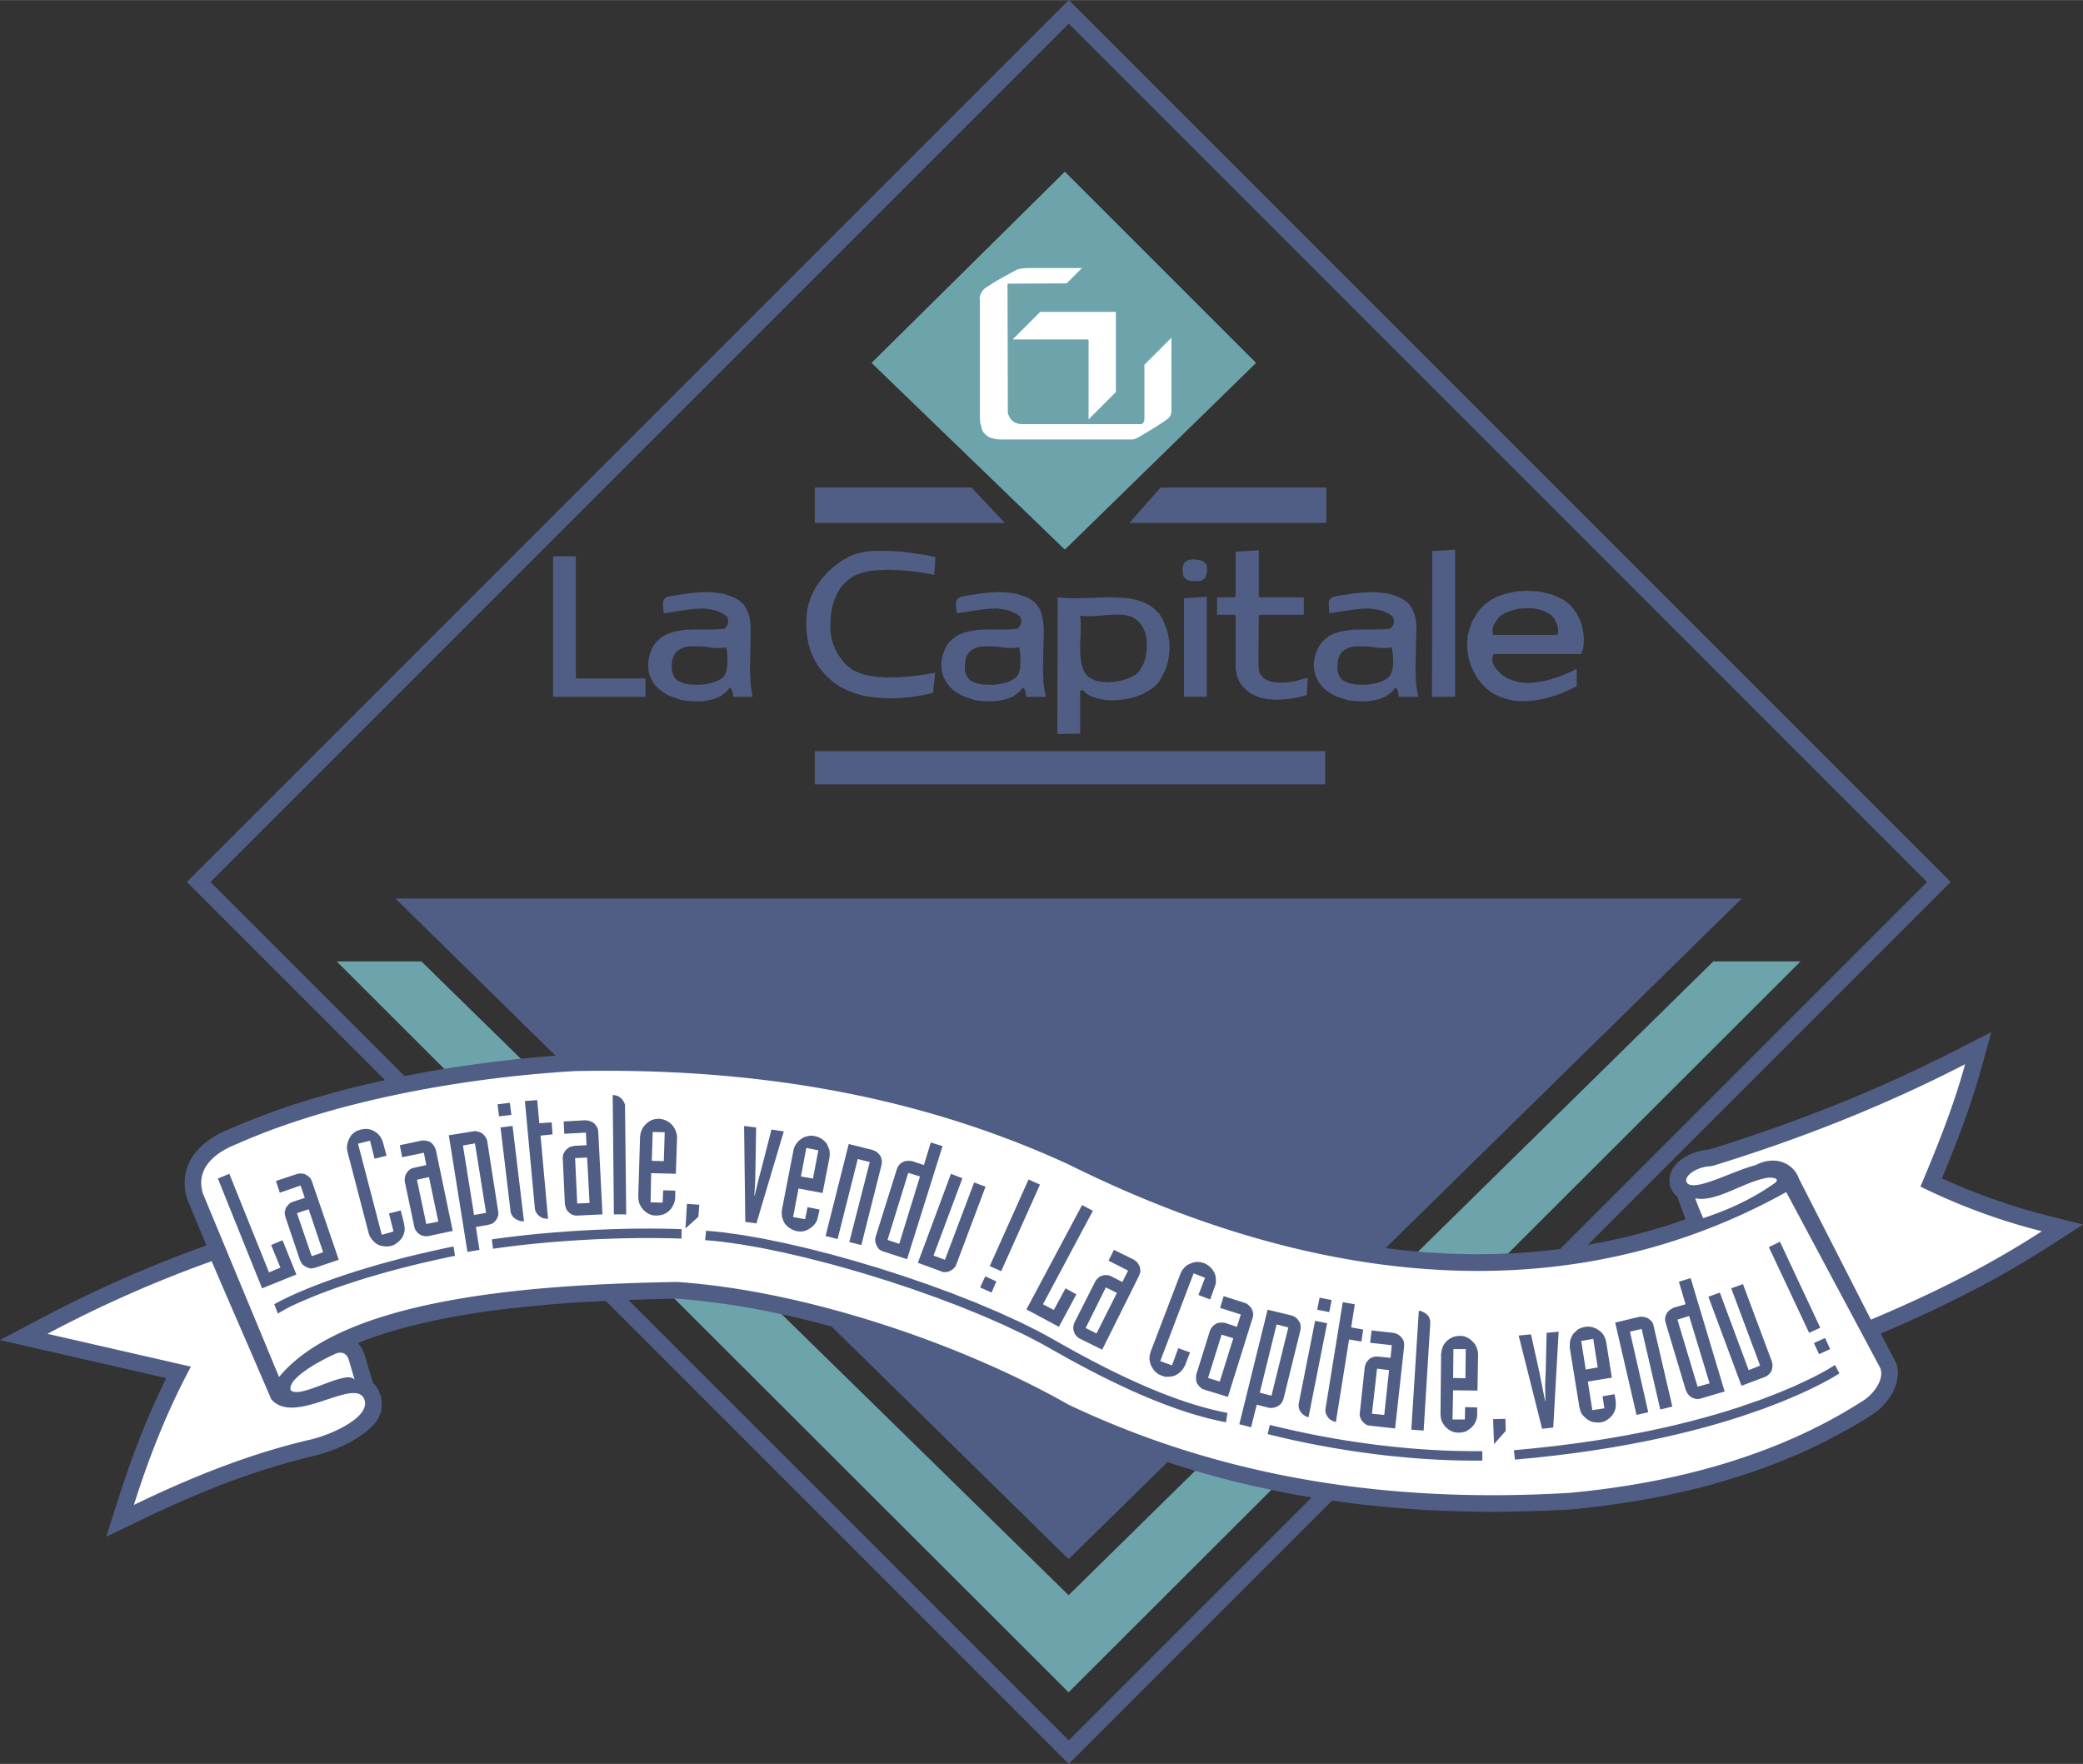
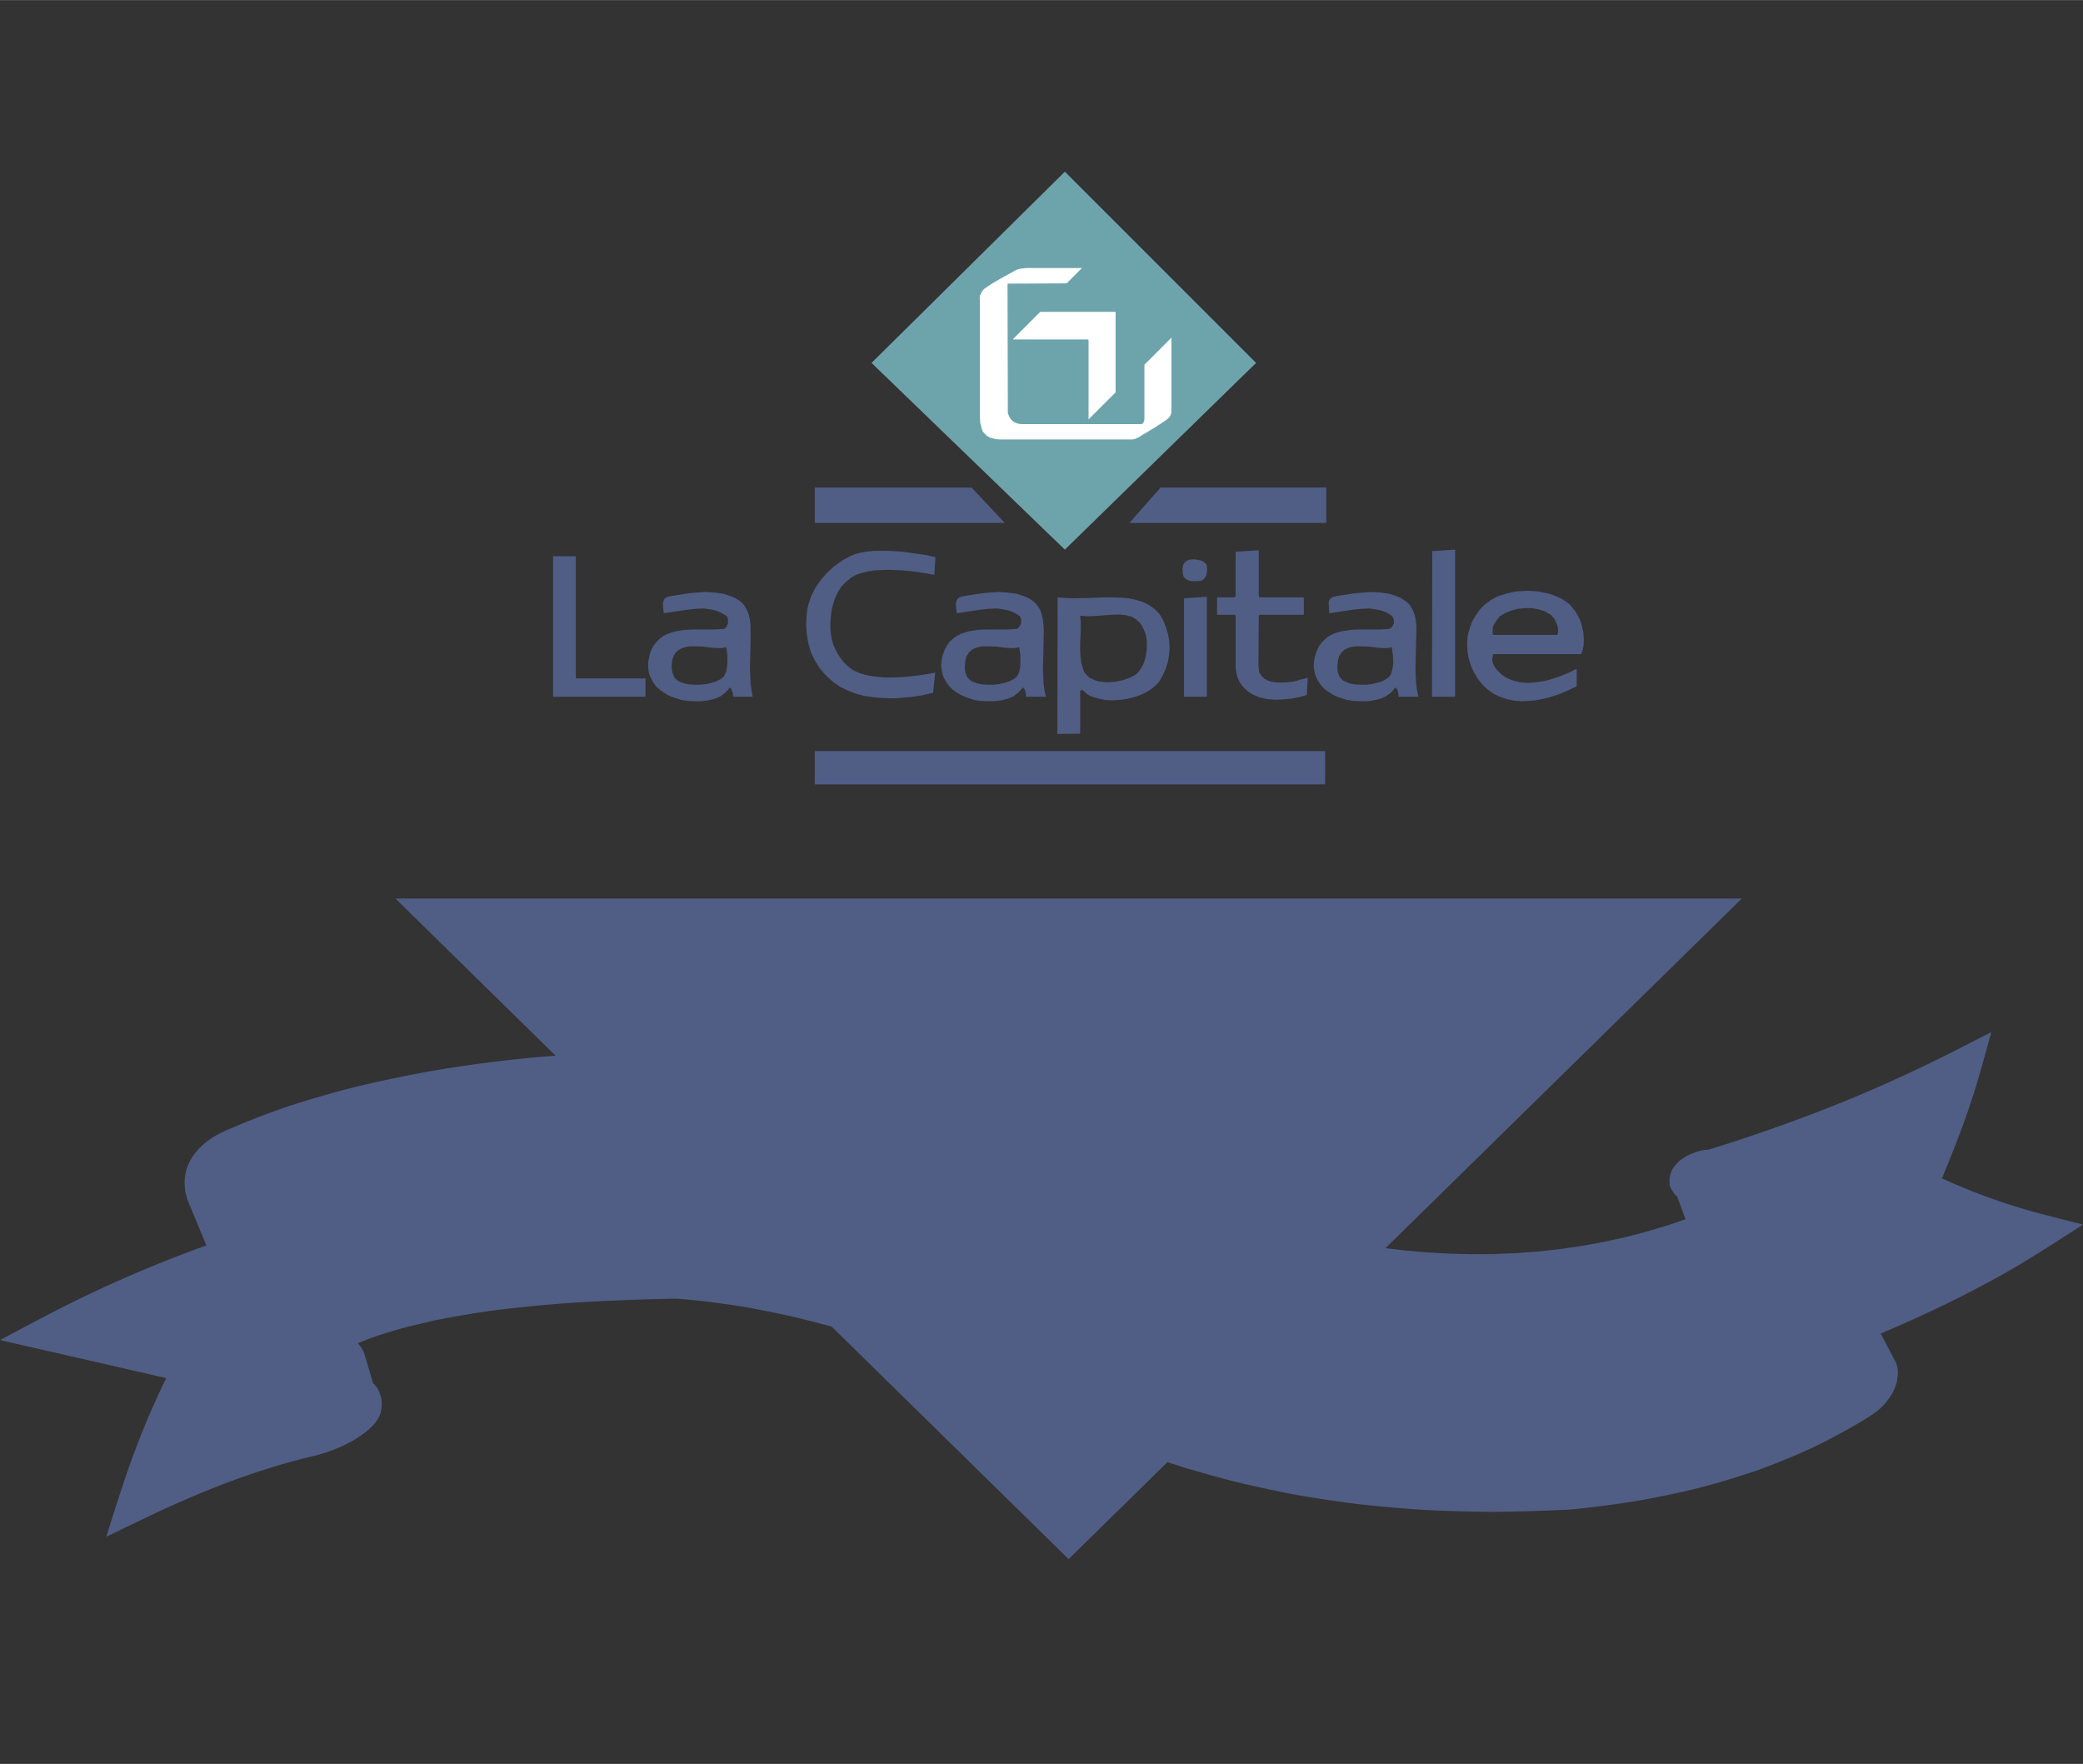
<svg xmlns="http://www.w3.org/2000/svg" width="2500" height="2117" viewBox="0 0 680.451 576.149">
  <rect x="0" y="0" width="680.451" height="576.149" fill="#333333" stroke="none" />
-   <path fill="#6da4ac" d="M349.08 552.755l-239.1-238.74h27.68l211.42 207.026 210.602-207.026h28.5L349.08 552.755z" />
-   <path d="M349.141 0L61.054 288.076 349.14 576.149l288.086-288.073L349.141 0zM68.754 288.076L349.141 7.7l280.385 280.376L349.141 568.45 68.754 288.076z" fill="#505e86" />
  <path fill="#505e86" d="M349.08 509.254l-219.918-215.79H569l-219.92 215.79z" />
  <path d="M119.251 467.907c-4.702 3.596-10.338 5.957-16.039 7.473-9.711 2.268-19.135 5.207-28.485 8.68-9.117 3.451-18.015 7.33-26.817 11.524l-13.2 6.365c2.197-6.892 4.336-13.806 6.679-20.644 3.707-10.658 7.919-21.065 12.927-31.182C36.215 445.977 18.107 441.833 0 437.7c6.924-3.663 13.825-7.38 20.809-10.924a424.005 424.005 0 0 1 46.614-20l-6.249-15.052-.561-2.16c-.531-3.144-.358-5.75.702-8.764l.793-1.726c3.014-5.287 7.886-8.346 13.414-10.551 6.126-2.658 12.291-5.003 18.606-7.163a339.562 339.562 0 0 1 20.41-5.951c9.568-2.365 19.139-4.341 28.852-6.02a471.187 471.187 0 0 1 29.466-3.861c4.877-.443 9.75-.819 14.641-1.133a609.247 609.247 0 0 1 26.317.158c8.711.345 17.357.889 26.044 1.657 6.92.701 13.795 1.535 20.686 2.514a481.312 481.312 0 0 1 20.529 3.657 458.411 458.411 0 0 1 20.35 4.884 437.874 437.874 0 0 1 20.146 6.192 483.434 483.434 0 0 1 14.959 5.553 472.666 472.666 0 0 1 14.848 6.383l13.953 6.609 14.033 5.977 14.197 5.353 14.336 4.68 14.443 3.958 14.527 3.191 14.576 2.375 7.301.867 7.305.648 7.303.42 7.299.188 7.295-.052 7.283-.293 7.271-.545 7.254-.799 7.238-1.062 7.215-1.328 7.191-1.602 7.166-1.881 7.137-2.167 4.91-1.698-2.74-7.435c-1.211-.901-1.768-2.212-2.424-3.527l-.088-2.264.33-1.629.588-1.38c.734-1.138 1.393-1.938 2.389-2.864l1.812-1.279c2.381-1.309 4.971-2.231 7.715-2.36 16.49-5.09 32.678-10.901 48.615-17.539a501.228 501.228 0 0 0 30.16-13.938l13.549-6.92c-1.727 6.191-3.379 12.41-5.268 18.551-3.121 9.938-6.871 19.624-10.873 29.231a202.837 202.837 0 0 0 30.123 10.988c5.299 1.434 10.631 2.753 15.951 4.117-7.607 4.888-15.137 9.815-22.934 14.373-13.92 8.028-28.342 14.948-43.129 21.214l5.104 9.794.398 1.661.115 1.625-.412 2.984a21.731 21.731 0 0 1-1.6 3.769 24.136 24.136 0 0 1-4.002 4.847c-2.5 2.098-5.385 3.687-8.176 5.361a213.788 213.788 0 0 1-14.197 7.461 228.991 228.991 0 0 1-17.871 7.278 262.07 262.07 0 0 1-18.58 5.597 300.33 300.33 0 0 1-19.088 4.064 340.957 340.957 0 0 1-22.736 3.012c-8.924.482-17.803.754-26.738.789a511.463 511.463 0 0 1-21.199-.622 475.486 475.486 0 0 1-21.07-1.826 445.838 445.838 0 0 1-20.92-3.113 422.046 422.046 0 0 1-20.746-4.483 459.297 459.297 0 0 1-15.428-4.309 401.004 401.004 0 0 1-20.377-7.075 450.985 450.985 0 0 1-15.121-6.346l-5.146-2.384a359.728 359.728 0 0 0-14.246-7.528c-8.881-4.295-17.839-8.179-27.02-11.782a445.927 445.927 0 0 0-20.447-7.172 399.55 399.55 0 0 0-24.836-6.862 378.817 378.817 0 0 0-16.252-3.328c-7.638-1.266-15.202-2.237-22.92-2.819-11.173.226-22.31.626-33.462 1.316-9.313.66-18.54 1.546-27.794 2.757a334.746 334.746 0 0 0-18.081 3.136l-8.568 2.039c-5.415 1.511-10.896 3.094-16.062 5.33 1.15 1.231 1.813 2.461 2.3 4.061.905 3.013 1.776 6.029 2.68 9.035 1.415 1.107 2.144 2.981 2.629 4.646.934 5.98-1.917 8.646-5.265 11.423z" fill="#505e86" />
-   <path d="M69.146 411.944a401.886 401.886 0 0 0-53.638 23.712l46.862 10.728c-8.073 15.056-13.87 30.111-18.632 45.167 19.385-9.402 38.769-17.019 58.154-21.454 7.264-1.846 19.184-7.416 17.137-12.985-2.902-7.693-22.87 8.895-30.433-.112-6.586-15.434-12.863-29.624-19.45-45.056zm279.926 46.861c-36.472-20.702-87.623-37.451-128.047-40.086-39.899.753-107.463 3.765-129.86 31.053l-24.843-59.847c-2.447-7.716 3.011-13.173 11.292-16.373 30.489-13.55 72.27-21.454 110.099-23.713 55.48-1.128 109.831 6.775 161.358 30.488 74.191 36.887 158.547 51.189 234.432 9.033l30.488 57.023c2.07 3.765-2.068 9.222-5.645 11.291-27.854 17.88-61.355 26.725-95.42 29.924-56.311 3.388-111.494-3.952-163.854-28.793zm-254.14-4.778c-1.035-3.827 9.643-9.592 14.197-11.642 2.507-1.287 4.086-.252 4.734 1.555.725 2.381 1.294 4.451 2.019 6.83-2.276-3.93-18.053 6.568-20.95 3.257zm455.91-68.135c-.387-2.337 4.09-4.945 8.295-4.987 28.406-8.684 56.086-19.549 82.801-33.31-3.803 13.855-9.092 26.966-14.592 39.972 12.396 6.093 25.562 11.036 39.654 14.593-18.611 12.068-37.225 21.03-55.834 28.868l-23.477-45.998c-1.586-4.653-7.297-8.037-14.275-4.442-7.615 1.903-21.035 9.477-22.572 5.304zm2.965 5.513c.855 2.621 1.709 4.387 2.566 6.482 7.877-2.611 15.619-6.032 22.822-11.074 2.475-1.53.898-2.25-1.486-2.16-7.697 1.036-16.881 8.148-23.902 6.752z" fill="#fff" />
  <path d="M89.59 425.979c5.976-3.253 12.341-5.757 18.728-8.074a337.123 337.123 0 0 1 7.15-2.41 396.374 396.374 0 0 1 8.347-2.509 453.442 453.442 0 0 1 9.584-2.542 522.397 522.397 0 0 1 10.861-2.513l3.874-.812.506 3.051a533.266 533.266 0 0 0-11.051 2.435 490.286 490.286 0 0 0-9.909 2.516 413.143 413.143 0 0 0-8.658 2.499 345.601 345.601 0 0 0-7.447 2.418 302.887 302.887 0 0 0-6.276 2.274 173.617 173.617 0 0 0-9.205 3.859c-2.048.964-3.373 1.712-5.323 2.864l-1.181-3.056zm72.573-21.378c4.77-.661 9.542-1.203 14.335-1.663a441.9 441.9 0 0 1 13.849-1.035 436.894 436.894 0 0 1 16.428-.589c2.045-.023 4.089-.034 6.134-.032 3.257.022 6.508.083 9.763.194l-.052 3.089c-4.592-.157-9.174-.21-13.768-.185-4.765.054-9.52.188-14.28.396-5.304.262-10.591.613-15.882 1.064-2.491.226-4.978.471-7.464.737-3.399.384-6.785.812-10.169 1.306l-.411-3.062 1.517-.22zm71.149-2.394l2.95.316 6.292.876 6.756 1.182 7.146 1.466 7.459 1.728 7.698 1.967 7.857 2.186 7.941 2.382 7.949 2.556 7.878 2.709 7.73 2.84 7.505 2.949 7.204 3.037 6.826 3.104 3.248 1.571 3.125 1.58 2.992 1.587c3.16 1.765 6.303 3.561 9.473 5.31a364.326 364.326 0 0 0 12.213 6.364 297.335 297.335 0 0 0 9.012 4.209 255.96 255.96 0 0 0 7.268 3.032 204.69 204.69 0 0 0 7.234 2.636c1.777.582 3.557 1.136 5.354 1.663l3.516.939c1.676.4 3.346.77 5.035 1.102l-.486 3.054a138.675 138.675 0 0 1-5.295-1.156 172.14 172.14 0 0 1-5.439-1.503 201.04 201.04 0 0 1-5.506-1.8 219.608 219.608 0 0 1-7.387-2.795 269.945 269.945 0 0 1-7.377-3.165 308.359 308.359 0 0 1-12.66-6.155 442.55 442.55 0 0 1-6.965-3.716c-3.166-1.747-6.309-3.541-9.465-5.305l-2.937-1.558-3.073-1.555-6.518-3.087-6.945-3.039-7.294-2.968-7.563-2.872-7.752-2.756-7.864-2.615-7.896-2.453a606.597 606.597 0 0 0-11.733-3.327l-7.632-1.95-7.388-1.712-7.063-1.448-6.659-1.166-6.174-.859-2.878-.308-2.684-.221.316-3.073 2.656.217zm183.528 63.71c3.67.877 7.348 1.693 11.045 2.453a369.84 369.84 0 0 0 11.158 2.026c3.713.585 7.424 1.114 11.152 1.586 3.67.436 7.338.814 11.02 1.135 3.588.283 7.17.509 10.766.673 3.465.129 6.92.197 10.387.2l1.848-.017.012 3.09a277.1 277.1 0 0 1-10.234-.107c-3.617-.134-7.221-.33-10.83-.586a353.359 353.359 0 0 1-11.102-1.055 370.075 370.075 0 0 1-11.252-1.513 370.993 370.993 0 0 1-11.285-1.96 416.46 416.46 0 0 1-6.736-1.385 367.975 367.975 0 0 1-8.699-2.04l.727-3.003 2.023.503zm97.371 5.603l6.078-.869 5.836-.933 5.594-.987 5.355-1.036 5.119-1.079 4.885-1.114 4.65-1.144 4.422-1.164 4.193-1.181 3.967-1.188 3.742-1.188 6.822-2.355 5.951-2.278 5.098-2.148a206.536 206.536 0 0 0 6.084-2.857c2.52-1.289 5.055-2.604 7.42-4.163l1.457 2.74c-4.346 2.771-9.023 4.991-13.713 7.106l-5.191 2.188-6.047 2.316-6.92 2.389-3.793 1.204-4.016 1.203-4.242 1.193-4.471 1.178-4.703 1.155-4.934 1.126-5.168 1.09-5.406 1.046-5.645.997-5.885.939-6.129.877-6.375.806-6.619.729-6.742.633-.334-3.071 6.762-.636 6.572-.723 6.326-.801zM71.176 384.953l3.733-1.571L87.875 415.6l3.733-1.571-3.045-7.367 3.733-1.571 4.518 11.197-11.197 4.519-14.441-35.854zm39.487 26.521l-7.563 2.555-.786.195-.786.099-.785-.196-.688-.295-.688-.393-.589-.491-.393-.589-.393-.786-4.715-13.948-.196-.884-.098-.786.197-.688.196-.785.491-.59.491-.589.589-.491.786-.295 3.831-1.276-1.375-4.028-6.777 2.357-1.277-3.83 6.777-2.26.786-.196h.786l.786.099.688.295.589.393.589.491.491.687.294.688 8.742 25.537zm-8.84-1.178l3.732-1.277-4.715-14.046-3.831 1.276 4.814 14.047zm11.689-34.085l-.197-1.179.099-1.179.294-1.08.491-1.081.589-.981.884-.786.982-.59 1.179-.393 1.179-.196h1.179l1.179.294.982.492.982.688.786.884.589.981.393 1.081 1.179 4.322-3.929.981-1.474-5.893-3.929.982 7.76 29.762 3.831-1.08-1.473-5.895 3.831-.981 1.081 4.224.196 1.276v1.18l-.294 1.08-.492 1.08-.687.885-.885.785-.982.688-1.081.394-1.277.196-1.179-.099-1.08-.196-1.081-.491-.884-.688-.786-.885-.687-.981-.394-1.179-6.874-26.422zm34.378 25.834l-7.858 1.669-.786.099-.786-.099-.786-.196-.687-.393-.59-.491-.491-.589-.393-.688-.196-.785-3.045-14.439-.098-.785.098-.786.197-.786.393-.688.394-.589.589-.491.688-.394.786-.196 3.929-.885-.786-4.026-7.072 1.474-.786-3.93 6.974-1.473.786-.099.786.099.786.196.688.295.59.491.491.589.393.688.294.786 5.498 26.422zm-8.643-2.26l3.929-.786-3.045-14.537-3.929.885 3.045 14.438zm7.367-28.976l7.956-1.276.786-.099.785.196.786.196.589.394.589.491.491.688.393.687.196.787 3.536 22.689.099.785-.099.787-.294.688-.393.688-.492.589-.589.491-.786.295-.786.195-3.929.688 1.179 7.465-3.929.688-6.088-38.112zm8.25 26.03l3.929-.688-3.635-22.689-3.929.688 3.635 22.689zm16.306 2.062h-.786l-.786-.196-.688-.295-.688-.394-.589-.49-.394-.59-.393-.786-.099-.785-3.241-27.11 3.929-.491 3.735 31.137zm-4.126-34.771l-4.027.491-.491-3.93 4.027-.491.491 3.93zm13.457 6.385l-3.929.393 2.456 27.208-.785-.099-.787-.098-.688-.295-.687-.49-.491-.491-.492-.688-.294-.688-.098-.785-3.242-34.871 4.027-.294.688 7.563 4.027-.295.295 3.93zm16.306 26.128l-8.054.393h-.786l-.786-.196-.688-.295-.589-.491-.589-.589-.393-.688-.197-.688-.196-.785-.688-14.833v-.785l.197-.786.393-.688.393-.589.589-.492.688-.49.688-.196.885-.196 3.928-.197-.196-4.125-7.073.394-.196-4.028 7.071-.393.884.099.688.196.688.294.688.491.491.59.393.589.294.786.099.786 1.374 26.912zm-8.251-3.537l4.027-.196-.786-14.833-3.929.197.688 14.832zm11.59-35.46l.786.099.786.195.688.394.589.491.491.59.393.688.295.688v.785l.393 35.067h-4.027l-.394-38.997zm8.939 13.654l.196-1.277.393-1.08.589-.982.786-.884.884-.688.982-.589 1.179-.295 1.179-.099 1.277.196 1.081.394.982.589.884.785.688.885.491.982.393 1.178.098 1.18-.393 11.787-8.054-.197-.196 9.528 3.929.099.196-4.027 3.929.098v2.358l-.196 1.178-.393 1.081-.589 1.08-.786.885-.884.687-.982.492-1.178.294-1.179.099-1.276-.099-1.081-.393-.982-.59-.884-.785-.687-.885-.59-1.08-.294-1.08-.098-1.277.586-19.548zm3.831 7.858l3.93.098.294-9.43-3.929-.098-.295 9.43zm15.225 18.27l-4.125 3.732h-.098l.491-7.956 4.028.295-.296 3.929zm14.93-29.664l3.929.491-.196 12.277-.098 5.011-.295 5.009h.098l1.179-4.911 1.277-4.812 3.045-11.886 4.027.59-8.938 30.057-3.634-.491-.394-31.335zm16.109 8.054l.295-1.179.589-.982.786-.982.884-.688.982-.589 1.08-.295 1.179-.196 1.277.196 1.081.295 1.081.589.883.688.787.885.49 1.08.394 1.08.098 1.179-.098 1.179-2.26 11.591-7.858-1.474-1.768 9.332 3.929.688.786-3.93 3.929.786-.491 2.259-.294 1.18-.59 1.08-.786.884-.884.688-.981.589-1.081.394-1.179.099-1.179-.099-1.179-.394-1.081-.589-.884-.688-.785-.884-.491-.982-.393-1.179-.098-1.179.098-1.179 3.732-19.253zm2.455 8.448l3.929.688 1.768-9.233-3.929-.785-1.768 9.33zm15.618-10.609l7.858 1.965.688.295.687.393.59.589.49.59.295.688.196.786v.785l-.098.785-6.582 26.129-3.929-.982 6.679-26.128-3.928-.982-6.582 26.128-3.929-.982 7.565-30.059zm19.056 37.62l-7.563-2.455-.786-.295-.688-.393-.491-.59-.393-.688-.294-.688-.197-.786v-.785l.197-.786 6.875-21.904.295-.688.393-.688.59-.589.688-.393.687-.295.688-.098h.884l.786.098 3.831 1.276 2.259-7.366 3.831 1.179-11.592 36.934zm-6.385-6.286l3.831 1.277 6.777-22.003-3.831-1.179-6.777 21.905zm20.726-21.609l3.732 1.473-9.43 25.244 3.733 1.375 9.527-25.243 3.733 1.375-9.528 25.342-.295.688-.491.589-.59.492-.687.393-.688.295-.786.098h-.786l-.786-.294-7.465-2.751 10.807-29.076zm25.343 1.865l3.732 1.67-12.671 28.29-3.733-1.67 12.672-28.29zm-14.145 31.629l3.634 1.67-1.571 3.635-3.732-1.67 1.669-3.635zm31.629-23.279l3.535 1.867-16.305 30.547 3.536 1.867 3.832-7.072 3.535 1.965-5.697 10.607-10.608-5.696 18.172-34.085zm6.58 47.247l-7.17-3.536-.688-.394-.59-.589-.49-.59-.295-.785-.197-.688v-.786l.1-.786.293-.785 6.68-13.162.395-.688.588-.59.59-.491.688-.294.785-.197h.787l.785.099.688.294 3.635 1.867 1.865-3.732-6.385-3.242 1.77-3.536 6.385 3.144.686.491.59.491.393.688.395.688.098.688.1.786-.197.785-.295.786-11.989 24.064zm-5.403-7.073l3.537 1.769 6.678-13.261-3.633-1.768-6.582 13.26zm30.942-17.68l.492-1.08.785-.982.883-.786.982-.491 1.082-.393 1.178-.197 1.18.099 1.178.295 1.08.589.885.688.785.885.59.982.393 1.08.1 1.178v1.18l-.395 1.179-1.473 4.126-3.832-1.474 2.162-5.599-3.732-1.475-10.904 28.683 3.832 1.375 2.062-5.599 3.83 1.375-1.57 4.125-.59 1.08-.688.885-.885.785-.98.59-1.18.394-1.08.098h-1.18l-1.178-.393-1.082-.491-.98-.786-.689-.884-.588-.982-.393-1.08-.197-1.18.098-1.178.295-1.179 9.724-25.442zm15.519 40.174l-7.662-2.357-.785-.294-.59-.491-.59-.59-.393-.589-.295-.688-.098-.785v-.786l.098-.786 4.42-14.144.297-.688.49-.688.59-.589.59-.394.686-.295.787-.098h.785l.785.098 3.832 1.277 1.275-4.027-6.777-2.16 1.18-3.831 6.777 2.161.785.295.59.49.59.59.393.59.295.688.195.785v.786l-.195.786-8.055 25.734zm-6.482-6.188l3.83 1.178 4.42-14.145-3.83-1.178-4.42 14.145zm19.449-22.298l7.758 1.866.787.295.688.393.59.59.393.59.393.688.195.785v.785l-.098.786-5.5 22.298-.295.785-.393.688-.492.492-.688.49-.686.295-.689.196-.785.099-.885-.099-3.83-.981-1.865 7.366-3.832-.981 9.234-37.426zm-2.555 27.111l3.83.982 5.502-22.297-3.832-.982-5.5 22.297zm15.912 8.054l-.785-.295-.688-.393-.59-.491-.492-.59-.393-.687-.195-.688-.1-.785.1-.786 5.303-26.815 3.93.786-6.09 30.744zm6.778-34.379l-3.928-.786.785-3.929 3.93.786-.787 3.929zm10.512 9.626l-4.029-.688-4.32 27.012-.787-.295-.688-.294-.688-.491-.49-.59-.393-.688-.295-.688-.1-.785.1-.786 5.598-34.576 3.93.688-1.178 7.564 3.928.688-.588 3.929zm11 28.388l-7.957-.885-.785-.098-.785-.295-.59-.492-.59-.589-.393-.589-.295-.688-.195-.786.098-.884 1.572-14.636.195-.786.295-.785.49-.59.492-.59.688-.393.688-.294.787-.099h.785l4.027.393.393-4.125-7.072-.786.49-4.027 7.072.786.787.196.688.295.688.491.49.491.492.688.295.688.098.786v.884l-2.948 26.719zm-7.563-4.813l4.025.393 1.572-14.636-3.928-.49-1.669 14.733zm15.322-33.692l.787.196.688.295.686.393.59.491.492.59.295.687.195.787v.785l-2.16 34.969-4.027-.295 2.454-38.898zm7.27 14.144l.195-1.178.295-1.081.59-1.08.785-.884.885-.688 1.08-.589 1.08-.295 1.18-.099 1.277.099 1.08.393.982.589.883.786.785.884.492.982.393 1.179.098 1.179-.195 11.787-7.957-.098-.195 9.527h4.027l.098-4.027 3.93.098v2.358l-.1 1.179-.393 1.08-.59 1.08-.785.885-.885.688-.982.589-1.178.295-1.178.099-1.18-.099-1.178-.393-.982-.59-.885-.786-.688-.883-.59-.983-.295-1.178-.098-1.179.199-19.646zm3.928 7.859l4.027.098.098-9.527h-4.025l-.1 9.429zm17.189 17.287l-3.732 4.224h-.098l-.295-8.055 4.027-.098.098 3.929zm4.225-31.137l4.027-.393 2.652 11.983.982 4.911.98 4.911h.1l-.1-5.009.197-5.01.295-12.278 3.928-.393-1.768 31.334-3.633.393-7.66-30.449zm16.699 4.027v-1.179l.098-1.179.393-1.08.59-1.081.785-.785.885-.786 1.08-.491 1.178-.295 1.18-.098 1.178.196 1.082.393.98.59.885.688.785.982.492 1.08.295 1.081 1.865 11.688-7.857 1.276 1.473 9.332 3.93-.59-.59-3.929 3.93-.688.393 2.357v1.179l-.098 1.179-.395 1.08-.588.982-.785.885-.885.688-1.08.589-1.18.295h-1.178l-1.18-.099-1.08-.393-.982-.59-.883-.785-.787-.884-.492-1.081-.293-1.179-3.144-19.348zm5.205 7.072l3.928-.688-1.473-9.331-3.93.688 1.475 9.331zm9.625-15.323l7.76-1.866.787-.098.785.098.785.196.688.295.59.491.59.589.393.688.197.786 6.09 26.227-3.93.981-6.09-26.323-3.83.884 5.99 26.324-3.83.884-6.975-30.156zm35.756 22.494l-7.662 2.259-.785.196h-.787l-.785-.196-.688-.295-.59-.393-.59-.589-.393-.59-.393-.785-6.582-22.004-.195-.785v-.785l.195-.786.295-.688.393-.589.59-.589.688-.393.688-.394 3.83-1.081-2.16-7.366 3.832-1.179 11.099 37.032zm-8.842-1.572l3.93-1.08-6.68-22.002-3.83 1.178 6.58 21.904zm3.537-29.369l3.732-1.375 9.43 25.342 3.732-1.473-9.43-25.244 3.83-1.375 9.43 25.244.197.785v.786l-.098.786-.197.688-.393.688-.59.589-.59.491-.688.295-7.562 2.849-10.803-29.076zm19.744-16.207l3.633-1.769 13.162 28.093-3.633 1.67-13.162-27.994zm14.733 31.334l3.635-1.67 1.67 3.635-3.635 1.67-1.67-3.635z" fill="#505e86" />
  <path fill="#6da4ac" d="M347.855 179.508l62.465-60.993-62.465-62.466-63.15 62.466 63.15 60.993z" />
  <path fill="#fff" d="M353.445 87.527l-5.002 5.001-19.121.098-.196.098.098 41.284v.883l.294.784.392.784.49.687.687.588.784.392.981.295.981.098h38.931l.39-.098.198-.196.392-.589.098-.784v-17.749l8.824-8.826v24.32l-.195.784-.393.784-.588.589-1.078.784-3.139 2.06-5.392 3.235-1.08.491-.783.196h-43.246l-1.471-.098-1.862-.49-.883-.491-.785-.686-.687-.784-.392-.981-.489-1.961-.099-1.667v-38.44l-.098-.393.098-.882.49-1.177.49-.686.589-.589 2.354-1.569 2.843-1.667 5.001-2.746.687-.294.882-.196 1.766-.196H353.445z" />
-   <path fill="#fff" d="M364.525 128.026l-8.923 8.924v-25.888l-.196-.197h-24.417v-.196l8.826-8.825h24.613l.097.196v25.986z" />
+   <path fill="#fff" d="M364.525 128.026l-8.923 8.924v-25.888l-.196-.197h-24.417v-.196l8.826-8.825h24.613v25.986z" />
  <path d="M305.591 181.96l-.392 5.785-3.138-.588-3.333-.49-4.021-.392-4.511-.196-4.413.196-2.059.293-2.06.491-1.765.588-1.568.784-1.962 1.569-1.667 1.766-1.177 1.961-.98 2.255-.687 2.353-.392 2.354-.197 2.451v2.55l.197 1.667.294 1.667.49 1.57.687 1.569.785 1.471.98 1.471 1.079 1.373 1.373 1.275 1.471 1.079 1.864.883 2.059.687 2.158.392 2.353.293 2.354.197 4.707-.098 4.315-.392 3.627-.49 3.433-.588-.687 6.569-3.433.785-3.825.588-4.707.393h-2.55l-2.648-.099-2.746-.294-2.745-.393-2.746-.784-2.55-.981-2.549-1.274-2.255-1.569-2.451-2.255-1.962-2.354-1.569-2.55-1.274-2.746-.785-2.844-.491-3.04-.196-3.04.196-3.236.196-1.471.294-1.471.98-2.942 1.373-2.746 1.765-2.55 2.059-2.353 2.354-2.158 2.451-1.765 2.648-1.471 1.667-.687 1.961-.49 2.158-.393 2.256-.196h4.608l4.511.294 4.217.588 3.432.49 3.139.689zm105.513 33.733l.1-14.611.293-.294h14.416V195.1h-14.416l-.293-.393v-15.003l-7.551.49v14.513l-.393.393h-5.688v5.688h5.883l.197.294v17.259l.393 2.255.393 1.079.588 1.275.883 1.176 1.275 1.275.98.785.979.588 2.256.98 2.551.588 2.646.196 2.648-.099 2.746-.293 2.549-.491 2.354-.687.295-5.589-2.354.588-2.061.588-2.156.294-2.746.098-1.275-.098-1.273-.196-1.178-.392-1.078-.588-.883-.882-.785-1.079-.195-1.177-.1-1.373v-1.469zm-230.443-34.027v45.893h30.203v-5.982h-22.75v-39.911h-7.453zm207.693 1.177l-.588.294-.49.294-.393.393-.293.49-.295 1.274.098 1.667.197.98.588.687.688.49.881.295.98.098h.98l1.57-.098.588-.295.49-.392.393-.49.293-.687.295-1.471-.098-1.569-.295-.687-.588-.49-.686-.49-.883-.196-1.766-.294-1.666.197zm100.808 11.963l-2.158 1.177-1.961 1.47-1.668 1.668-1.371 1.961-1.178 2.059-.785 2.256-.588 2.255-.195 2.353.098 2.549.393 2.354.686 2.353.98 2.158 1.178 2.059 1.471 1.864 1.668 1.667 1.959 1.471 2.258 1.079 2.352.785 2.256.49 2.354.196 2.354-.098 2.256-.196 2.158-.392 2.156-.491 3.627-1.177 2.943-1.275 2.646-1.275v-5.687l-2.844 1.373-3.137 1.274-3.824 1.177-2.158.392-2.156.294-2.158.098-2.158-.196-2.059-.49-2.059-.785-1.863-1.176-1.668-1.667-.783-1.079-.492-.98-.195-.883v-.784l.195-.98.197-.393h28.633l.492-1.373.293-1.471.1-1.961-.197-2.354-.588-2.647-.49-1.373-.688-1.373-.881-1.471-1.08-1.373-.883-.98-1.176-.883-1.275-.785-1.373-.686-1.471-.588-1.568-.49-3.334-.687-3.434-.197-3.529.197-3.236.687-3.042.98zm17.453 5.982l1.178 1.373.785 1.667.295.882.098.883v.882l-.197.882H487.69l-.096-.98v-.785l.096-.785.295-.784.883-1.373 1.08-1.373 1.764-1.079 1.961-.785 2.256-.588 2.256-.196h2.256l2.256.393 2.059.686 1.859 1.08zm-135.322 1.667l.979.882.785 1.079.588 1.176.49 1.177.295 1.274.195 1.373v2.648l-.391 2.647-.785 2.354-1.178 1.961-.686.785-.685.589-1.863.98-2.256.784-2.551.49-2.646.196-2.549-.294-1.178-.294-1.078-.49-.98-.49-.785-.784-.686-.785-.492-1.079-.588-2.059-.293-2.059-.1-2.157v-2.256l.197-4.511v-2.255l-.197-2.255 2.453.196 2.549-.098 5.002-.392 2.451-.099 2.256.197 1.961.49.98.49.786.589zm-25.791-7.354l-.098 44.618 7.451-.098v-14.023l.785-.294.785.785.686.588.98.588 1.373.491 1.668.49 2.059.392 2.451.098 2.648-.196 2.451-.392 2.256-.588 2.059-.784 1.863-.981 1.471-.98 1.275-1.08.98-1.078 1.176-2.059.982-2.157.686-2.157.393-2.255.195-2.256-.098-2.255-.393-2.255L381 205.2l-.98-2.549-1.275-2.157-1.666-1.667-1.766-1.275-2.059-.98-2.256-.687-2.354-.49-2.451-.196-2.551-.098h-2.646l-5.395.196-5.195.098-2.551-.098-2.353-.196zm129.832 32.458v-48.051l-7.451.491-.098 47.56h7.549zm-81.096 0v-32.654l-7.453.49v32.164h7.453zm-156.995-16.181l.392 2.648v2.746l-.196 1.373-.196 1.177-.491 1.079-.49.784-.98.687-1.374.686-1.569.491-1.667.392-1.863.196h-1.766l-1.863-.098-1.569-.294-1.569-.589-.687-.392-.687-.588-.49-.687-.393-.98-.294-1.177-.098-1.373.196-1.863.49-1.373.687-1.177.98-.785 1.079-.588 1.275-.393 1.275-.196h1.471l2.941.098 2.942.393 2.55.099 1.078-.099.886-.197zm-18.24-16.67l-1.177.294-.686.49-.393.686-.196.883.099 1.667.196 1.568 5.001-.784 2.745-.392 2.746-.294 2.648-.098 2.647.393 1.275.294 1.177.49 1.177.588 1.176.785.294.588.098.588v1.176l-.491.981-.392.49-.491.294-3.039.196h-6.375l-3.236.098-3.04.491-1.373.392-1.373.49-1.373.687-1.177.883-1.079 1.079-.98 1.274-.588 1.177-.491 1.275-.294 1.373-.294 1.373v1.471l.098 1.373.294 1.373.588 1.176.687 1.373.98 1.275 1.177 1.078 1.275.883 1.373.882 1.471.588 2.942.981 2.157.294 2.157.098h2.256l2.157-.294 2.06-.49 1.863-.785 1.667-1.274.785-.785.687-.882.393.393.195.392.393 1.079.099 1.177h6.374l-.393-2.158-.294-2.255-.196-4.511.196-8.923v-5.393l-.196-1.863-.392-1.766-.687-1.667-.98-1.57-.687-.687-.687-.588-1.275-.784-1.275-.588-2.647-.883-2.844-.392-2.942-.197-3.04.197-2.942.294-5.588.883zm217.499 0l-1.176.294-.688.49-.49.686-.098.883.098 1.667.1 1.568 5.098-.784 2.648-.392 2.746-.294 2.746-.098 2.549.393 1.275.294 1.273.49 1.178.588 1.078.785.295.588.195.588v1.176l-.49.981-.49.49-.49.294-2.941.196h-6.472l-3.139.098-3.039.491-1.471.392-1.373.49-1.275.687-1.176.883-1.08 1.079-.979 1.274-.59 1.177-.49 1.275-.393 1.373-.195 1.373-.098 1.471.195 1.373.295 1.373.49 1.176.785 1.373.979 1.275 1.08 1.078 1.373.883 1.373.882 1.373.588 3.039.981 2.059.294 2.256.098h2.158l2.156-.294 2.061-.49 1.861-.785 1.766-1.274.688-.785.686-.882.393.393.295.392.293 1.079.098 1.177h6.473l-.49-2.158-.293-2.255-.197-4.511.197-8.923.098-3.53v-1.863l-.197-1.863-.393-1.766-.686-1.667-.98-1.57-.688-.687-.783-.588-1.178-.784-1.273-.588-2.746-.883-2.844-.392-2.943-.197-2.939.197-2.943.294-5.688.882h.095v.001zm18.143 16.67l.393 2.648.098 2.746-.195 1.373-.295 1.177-.393 1.079-.588.784-.982.687-1.273.686-1.57.491-1.764.392-1.766.196h-1.863l-1.766-.098-1.666-.294-1.471-.589-.785-.392-.588-.588-.588-.687-.393-.98-.295-1.177v-1.373l.197-1.863.391-1.373.785-1.177.883-.785 1.078-.588 1.275-.393 1.373-.196h1.471l2.941.098 2.941.393 2.451.099 1.08-.099.884-.197zm-121.695 0l.392 2.648v2.746l-.098 1.373-.294 1.177-.393 1.079-.588.784-.98.687-1.275.686-1.569.491-1.765.392-1.766.196h-1.863l-1.766-.098-1.667-.294-1.569-.589-.686-.392-.589-.588-.588-.687-.392-.98-.293-1.177v-1.373l.196-1.863.392-1.373.785-1.177.883-.785 1.079-.588 1.275-.393 1.373-.196h1.373l3.04.098 2.844.393 2.55.099 1.079-.099.88-.197zm-18.24-16.67l-1.078.294-.784.49-.393.686-.196.883.098 1.667.196 1.568 5.1-.784 2.647-.392 2.746-.294 2.746-.098 2.55.393 1.275.294 1.274.49 1.177.588 1.079.785.293.588.196.588-.098 1.176-.49.981-.392.49-.491.294-3.04.196H322.751l-3.138.098-3.04.491-1.471.392-1.373.49-1.274.687-1.177.883-1.177 1.079-.882 1.274-.588 1.177-.491 1.275-.392 1.373-.196 1.373-.098 1.471.196 1.373.294 1.373.491 1.176.784 1.373.98 1.275 1.079 1.078 1.274.883 1.471.882 1.373.588 2.941.981 2.158.294 2.255.098h2.157l2.157-.294 2.06-.49 1.863-.785 1.667-1.274.784-.785.687-.882.392.393.294.392.294 1.079.098 1.177h6.472l-.49-2.158-.294-2.255-.196-4.511.196-8.923.098-3.53-.098-1.863-.196-1.863-.392-1.766-.588-1.667-1.079-1.57-.588-.687-.785-.588-1.177-.784-1.275-.588-2.745-.883-2.844-.392-2.942-.197-2.942.197-3.04.294-5.588.883zM266.17 159.21h51.189l10.885 11.571H266.17V159.21zM368.939 170.781l10.198-11.571h54.129v11.571h-64.327zM266.17 245.308h166.705v10.884H266.17v-10.884z" fill="#505e86" />
</svg>